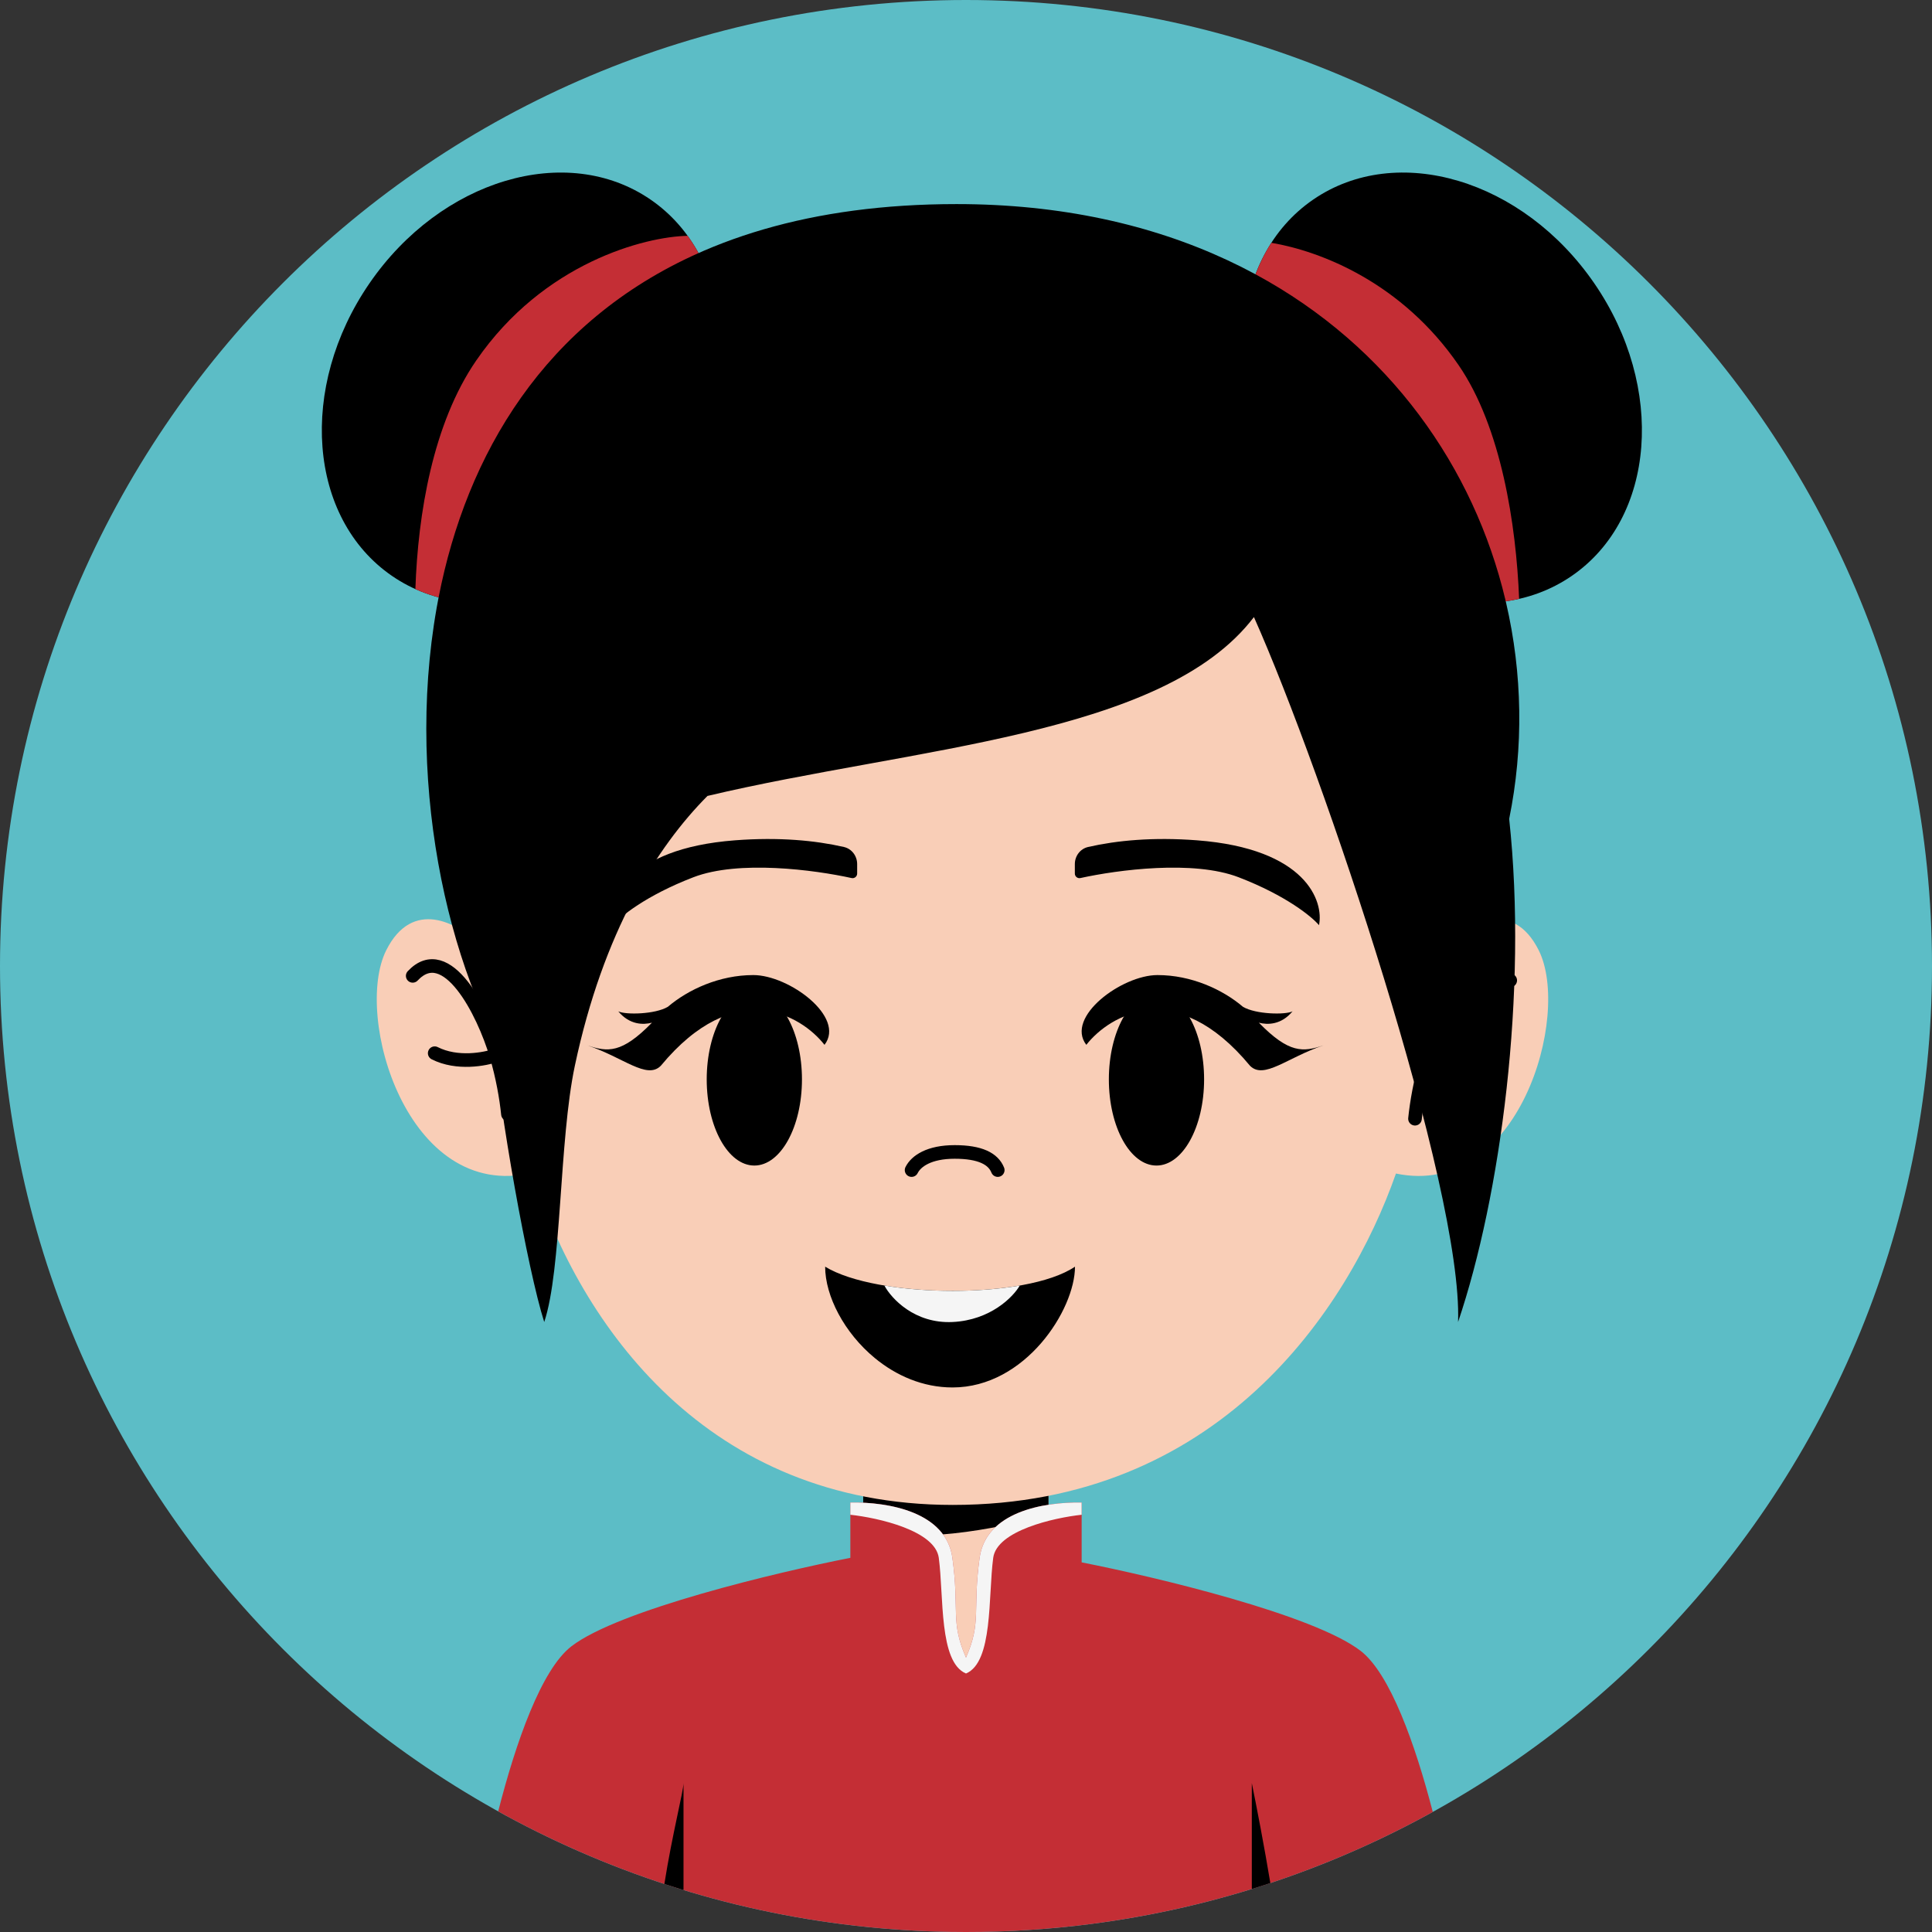
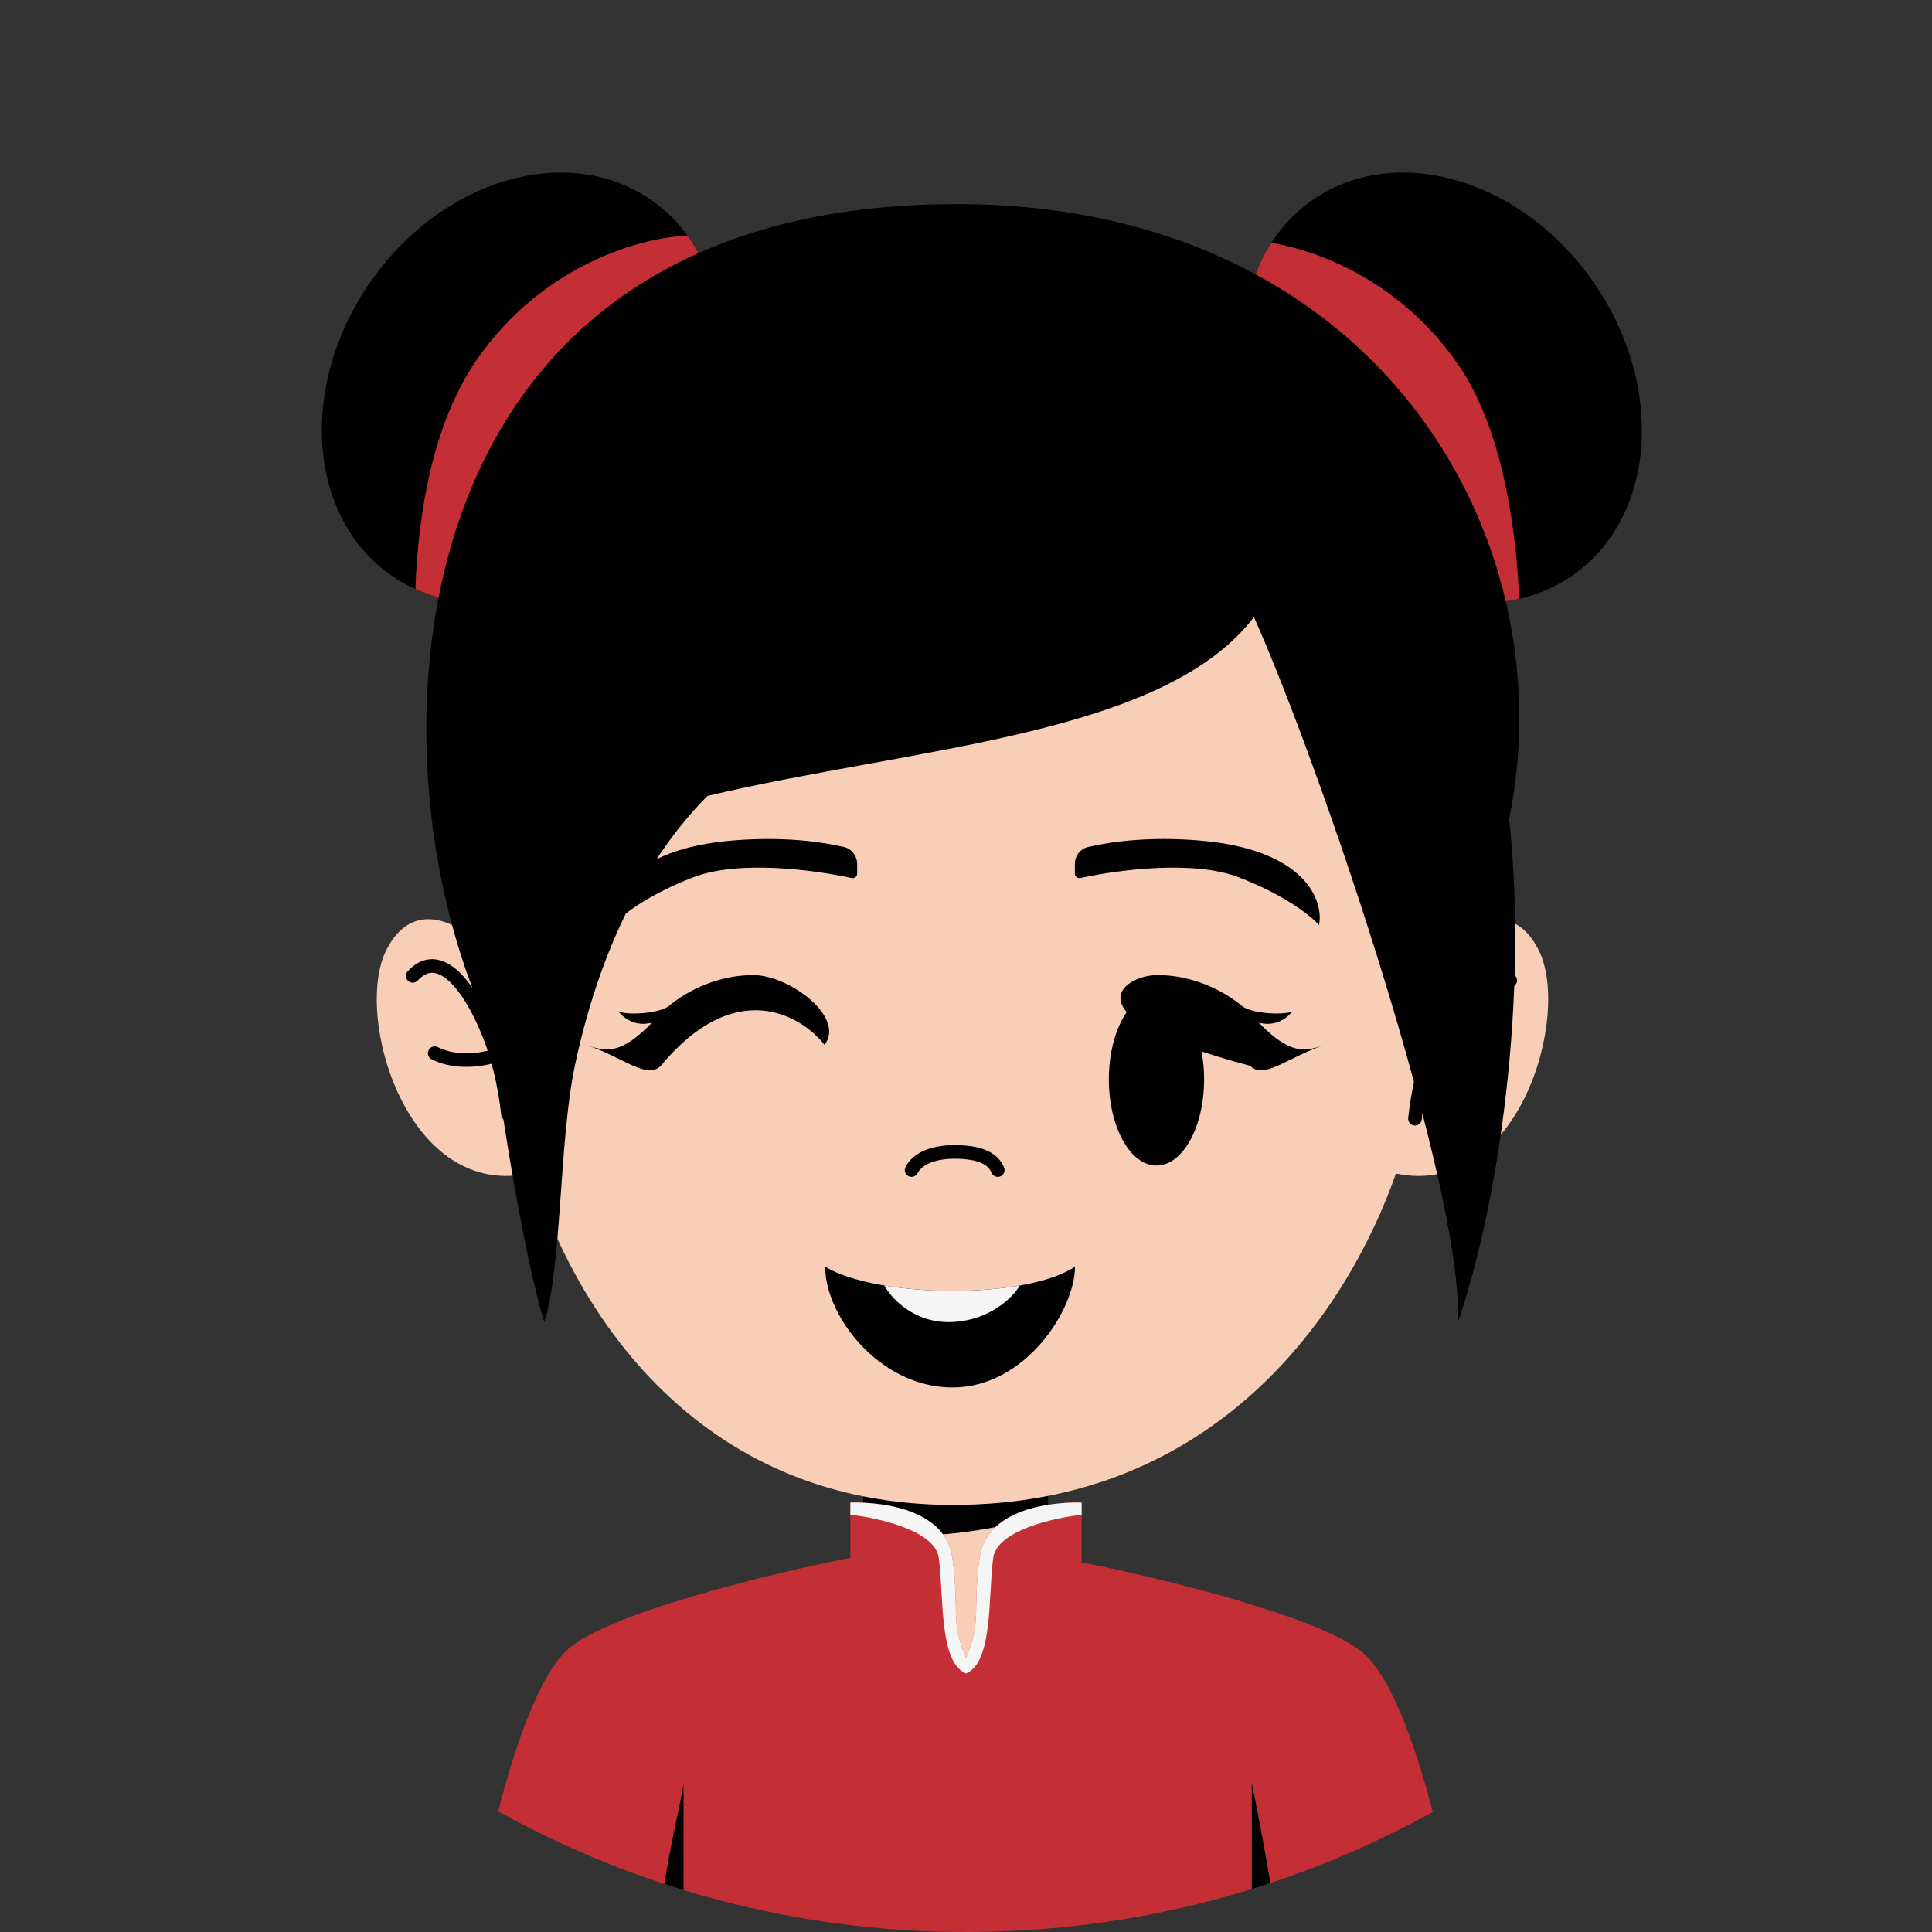
<svg xmlns="http://www.w3.org/2000/svg" fill="none" height="512" preserveAspectRatio="xMidYMid meet" style="fill: none;" version="1.0" viewBox="43.0 43.0 426.0 426.0" width="512" zoomAndPan="magnify">
  <rect x="43.0" y="43.0" width="426.0" height="426.0" fill="#333333" stroke="none" />
  <g id="change1_1">
-     <path d="M469 256C469 373.637 373.637 469 256 469C138.363 469 43 373.637 43 256C43 138.363 138.363 43 256 43C373.637 43 469 138.363 469 256Z" fill="#5CBDC6" />
-   </g>
+     </g>
  <g id="change2_1">
    <ellipse cx="157.944" cy="128.5" fill="#000" rx="40.634" ry="50.338" transform="rotate(34.5 157.944 128.5)" />
  </g>
  <g id="change2_2">
    <path d="M327.568 151.515C343.315 174.427 371.073 182.696 389.568 169.985C408.062 157.274 410.29 128.396 394.544 105.485C378.797 82.573 351.039 74.304 332.544 87.015C314.05 99.726 311.822 128.604 327.568 151.515Z" fill="#000" />
  </g>
  <g id="change3_1">
    <path d="M233.406 382.84C233.36 382.567 233.334 382.273 233.334 381.996V368.266H274.194V381.639C274.194 382.152 274.116 382.662 273.958 383.149C264.18 413.353 243.029 439.406 233.406 382.84Z" fill="#F9CEB7" />
  </g>
  <g id="change2_3">
    <path d="M233.334 368.266H274.194V376.839C266.352 379.339 247.201 383.59 233.334 380.59V368.266Z" fill="#000" />
  </g>
  <g id="change3_2">
    <path d="M128.16 252.536C133.963 240.95 144.011 246.636 148.31 250.927C145.411 183.664 207.431 150.83 253.087 150.83C304.853 150.83 362.137 193.15 362.137 250.927C366.436 246.636 376.484 240.95 382.287 252.536C389.482 266.901 377.825 307.391 350.802 301.762C340.237 331.878 311.618 374.832 253.087 374.832C199.006 374.832 171.021 335.384 160.308 301.615C132.813 308.052 120.906 267.018 128.16 252.536Z" fill="#F9CEB7" />
  </g>
  <path d="M155 288.674C154.635 285.086 153.812 280.355 152.424 275.674M134 258.174C141.5 250.174 149.593 266.125 152.424 275.674M152.424 275.674C149.957 276.571 143.79 277.736 138.85 275.226" stroke="#000" stroke-linecap="round" stroke-width="3" />
  <path d="M355 289.674C355.365 286.086 356.188 281.355 357.576 276.674M376 259.174C368.5 251.174 360.407 267.125 357.576 276.674M357.576 276.674C360.043 277.571 366.21 278.736 371.15 276.226" stroke="#000" stroke-linecap="round" stroke-width="3" />
  <g id="change2_4">
    <path d="M308.5 281C308.5 291.494 303.799 300 298 300C292.201 300 287.5 291.494 287.5 281C287.5 270.506 292.201 262 298 262C303.799 262 308.5 270.506 308.5 281Z" fill="#000" />
  </g>
  <g id="change2_5">
-     <path d="M318.624 278C302.302 258.308 287.757 266.717 282.528 273.385C277.819 267.231 290.375 258 298.222 258C305.683 258 312.559 261.161 317.073 265C319.882 266.667 326.4 266.8 328 266C325.5 269 322.5 269 320.576 268.5C327.244 275.33 330.336 274.998 334.829 273.5C326.829 276.167 321.717 281.108 318.624 278Z" fill="#000" />
+     <path d="M318.624 278C277.819 267.231 290.375 258 298.222 258C305.683 258 312.559 261.161 317.073 265C319.882 266.667 326.4 266.8 328 266C325.5 269 322.5 269 320.576 268.5C327.244 275.33 330.336 274.998 334.829 273.5C326.829 276.167 321.717 281.108 318.624 278Z" fill="#000" />
  </g>
  <g id="change2_6">
-     <path d="M198.829 281C198.829 291.494 203.53 300 209.329 300C215.128 300 219.829 291.494 219.829 281C219.829 270.506 215.128 262 209.329 262C203.53 262 198.829 270.506 198.829 281Z" fill="#000" />
-   </g>
+     </g>
  <g id="change2_7">
    <path d="M188.705 278C205.027 258.308 219.572 266.717 224.802 273.385C229.51 267.231 216.954 258 209.107 258C201.646 258 194.77 261.161 190.256 265C187.447 266.667 180.929 266.8 179.329 266C181.829 269 184.829 269 186.754 268.5C180.085 275.33 176.993 274.998 172.5 273.5C180.5 276.167 185.612 281.108 188.705 278Z" fill="#000" />
  </g>
  <g id="change2_8">
    <path d="M280.031 322.297C269.233 329.594 236.252 329.229 224.943 322.297C224.943 328.767 229.15 336.895 235.907 342.459C240.58 346.307 246.472 348.93 253.034 348.93C269.087 348.93 280.031 331.783 280.031 322.297Z" fill="#000" />
  </g>
  <g id="change4_1">
    <path d="M253.034 334.5C244.662 334.9 239.523 329.305 238 326.458C247.303 328.007 258.767 328.045 267.861 326.458C266.407 328.972 261.407 334.1 253.034 334.5Z" fill="#F5F5F5" />
  </g>
  <path d="M244 301C245 299 247.886 297 253.5 297C259.114 297 262 298.5 263 301" stroke="#000" stroke-linecap="round" stroke-width="3" />
  <g id="change2_9">
    <path d="M316.109 236.43C306.132 232.589 289.444 234.8 281.23 236.607C280.598 236.746 280 236.268 280 235.621V233.527C280 231.738 281.185 230.153 282.929 229.755C289.245 228.315 297.221 227.547 306.918 228.285C331.078 230.123 334.929 241.791 333.835 247C332.303 245.162 326.613 240.474 316.109 236.43Z" fill="#000" />
  </g>
  <g id="change2_10">
    <path d="M195.891 236.43C205.868 232.589 222.556 234.8 230.77 236.607C231.402 236.746 232 236.268 232 235.621V233.527C232 231.738 230.815 230.153 229.071 229.755C222.755 228.315 214.779 227.547 205.082 228.285C180.922 230.123 177.071 241.791 178.165 247C179.697 245.162 185.387 240.474 195.891 236.43Z" fill="#000" />
  </g>
  <g id="change2_11">
    <path d="M163 334.5C166.892 322.887 166.255 294.5 169.751 278C176 248.5 187.827 229.727 199 218.5C244.301 207.761 299.477 205.332 319.488 179.061C334.805 213.431 365.55 305.08 364.5 334.5C373.889 306.76 379.899 261.843 375.769 223.557C388.58 160.758 345.993 88 253.914 88C125.25 88 123.524 214.761 151.679 271.157C153.082 287.956 159.343 323.054 163 334.5Z" fill="#000" />
  </g>
  <g id="change5_1">
    <path d="M197.02 98.805C163.015 113.957 145.858 143.213 139.714 174.72C137.963 174.249 136.251 173.641 134.59 172.891C135.158 156.37 138.422 136.428 148 122.5C162.854 100.9 185.27 95.167 194.622 95C195.499 96.213 196.299 97.484 197.02 98.805Z" fill="#C42E35" />
  </g>
  <g id="change5_2">
    <path d="M375 175.591L374.928 175.225C368.005 146.166 349.443 119.485 319.834 103.482C320.765 101.029 321.931 98.702 323.327 96.538C334.244 98.379 352.106 105.318 364.609 123.5C374.005 137.162 377.306 158.641 377.964 175.048C376.986 175.271 375.998 175.451 375 175.591Z" fill="#C42E35" />
  </g>
  <g id="change5_3">
    <path d="M256 408.5C252.5 400.5 254.6 398.1 253 386.5C251.608 376.41 239.019 374.164 230.5 374.298V386.5C214.333 389.667 179.4 398 169 406C162.374 411.097 156.75 427.153 152.85 442.402C183.411 459.35 218.578 469 256 469C293.33 469 328.417 459.397 358.925 442.527C355.036 427.543 349.5 411.999 343.001 407C332.601 399 297.667 390.667 281.501 387.5V374.298C272.982 374.163 260.392 376.41 259 386.5C257.4 398.1 259.5 400.5 256 408.5Z" fill="#C42E35" />
  </g>
  <g id="change2_12">
    <path d="M189.493 458.411C191.215 447.488 193.712 437.889 193.712 436.17V459.748C213.414 465.764 234.329 469 256 469C277.939 469 299.104 465.683 319.02 459.523V436.17C320.113 441.541 321.811 450.364 323.107 458.213C321.751 458.663 320.389 459.1 319.02 459.523C299.104 465.683 277.939 469 256 469C234.329 469 213.414 465.764 193.712 459.748C192.299 459.317 190.893 458.871 189.493 458.411Z" fill="#000" />
  </g>
  <g id="change4_2">
    <path d="M256 408.5C252.5 400.5 254.6 398.1 253 386.5C251.608 376.41 239.019 374.164 230.5 374.298V377C236.667 377.667 249.2 380.5 250 386.5C251.133 395 250 409.5 256 412C262 409.5 260.867 395 262 386.5C262.8 380.5 275.333 377.667 281.5 377L281.501 374.298C272.982 374.163 260.392 376.41 259 386.5C257.4 398.1 259.5 400.5 256 408.5Z" fill="#F5F5F5" />
  </g>
</svg>